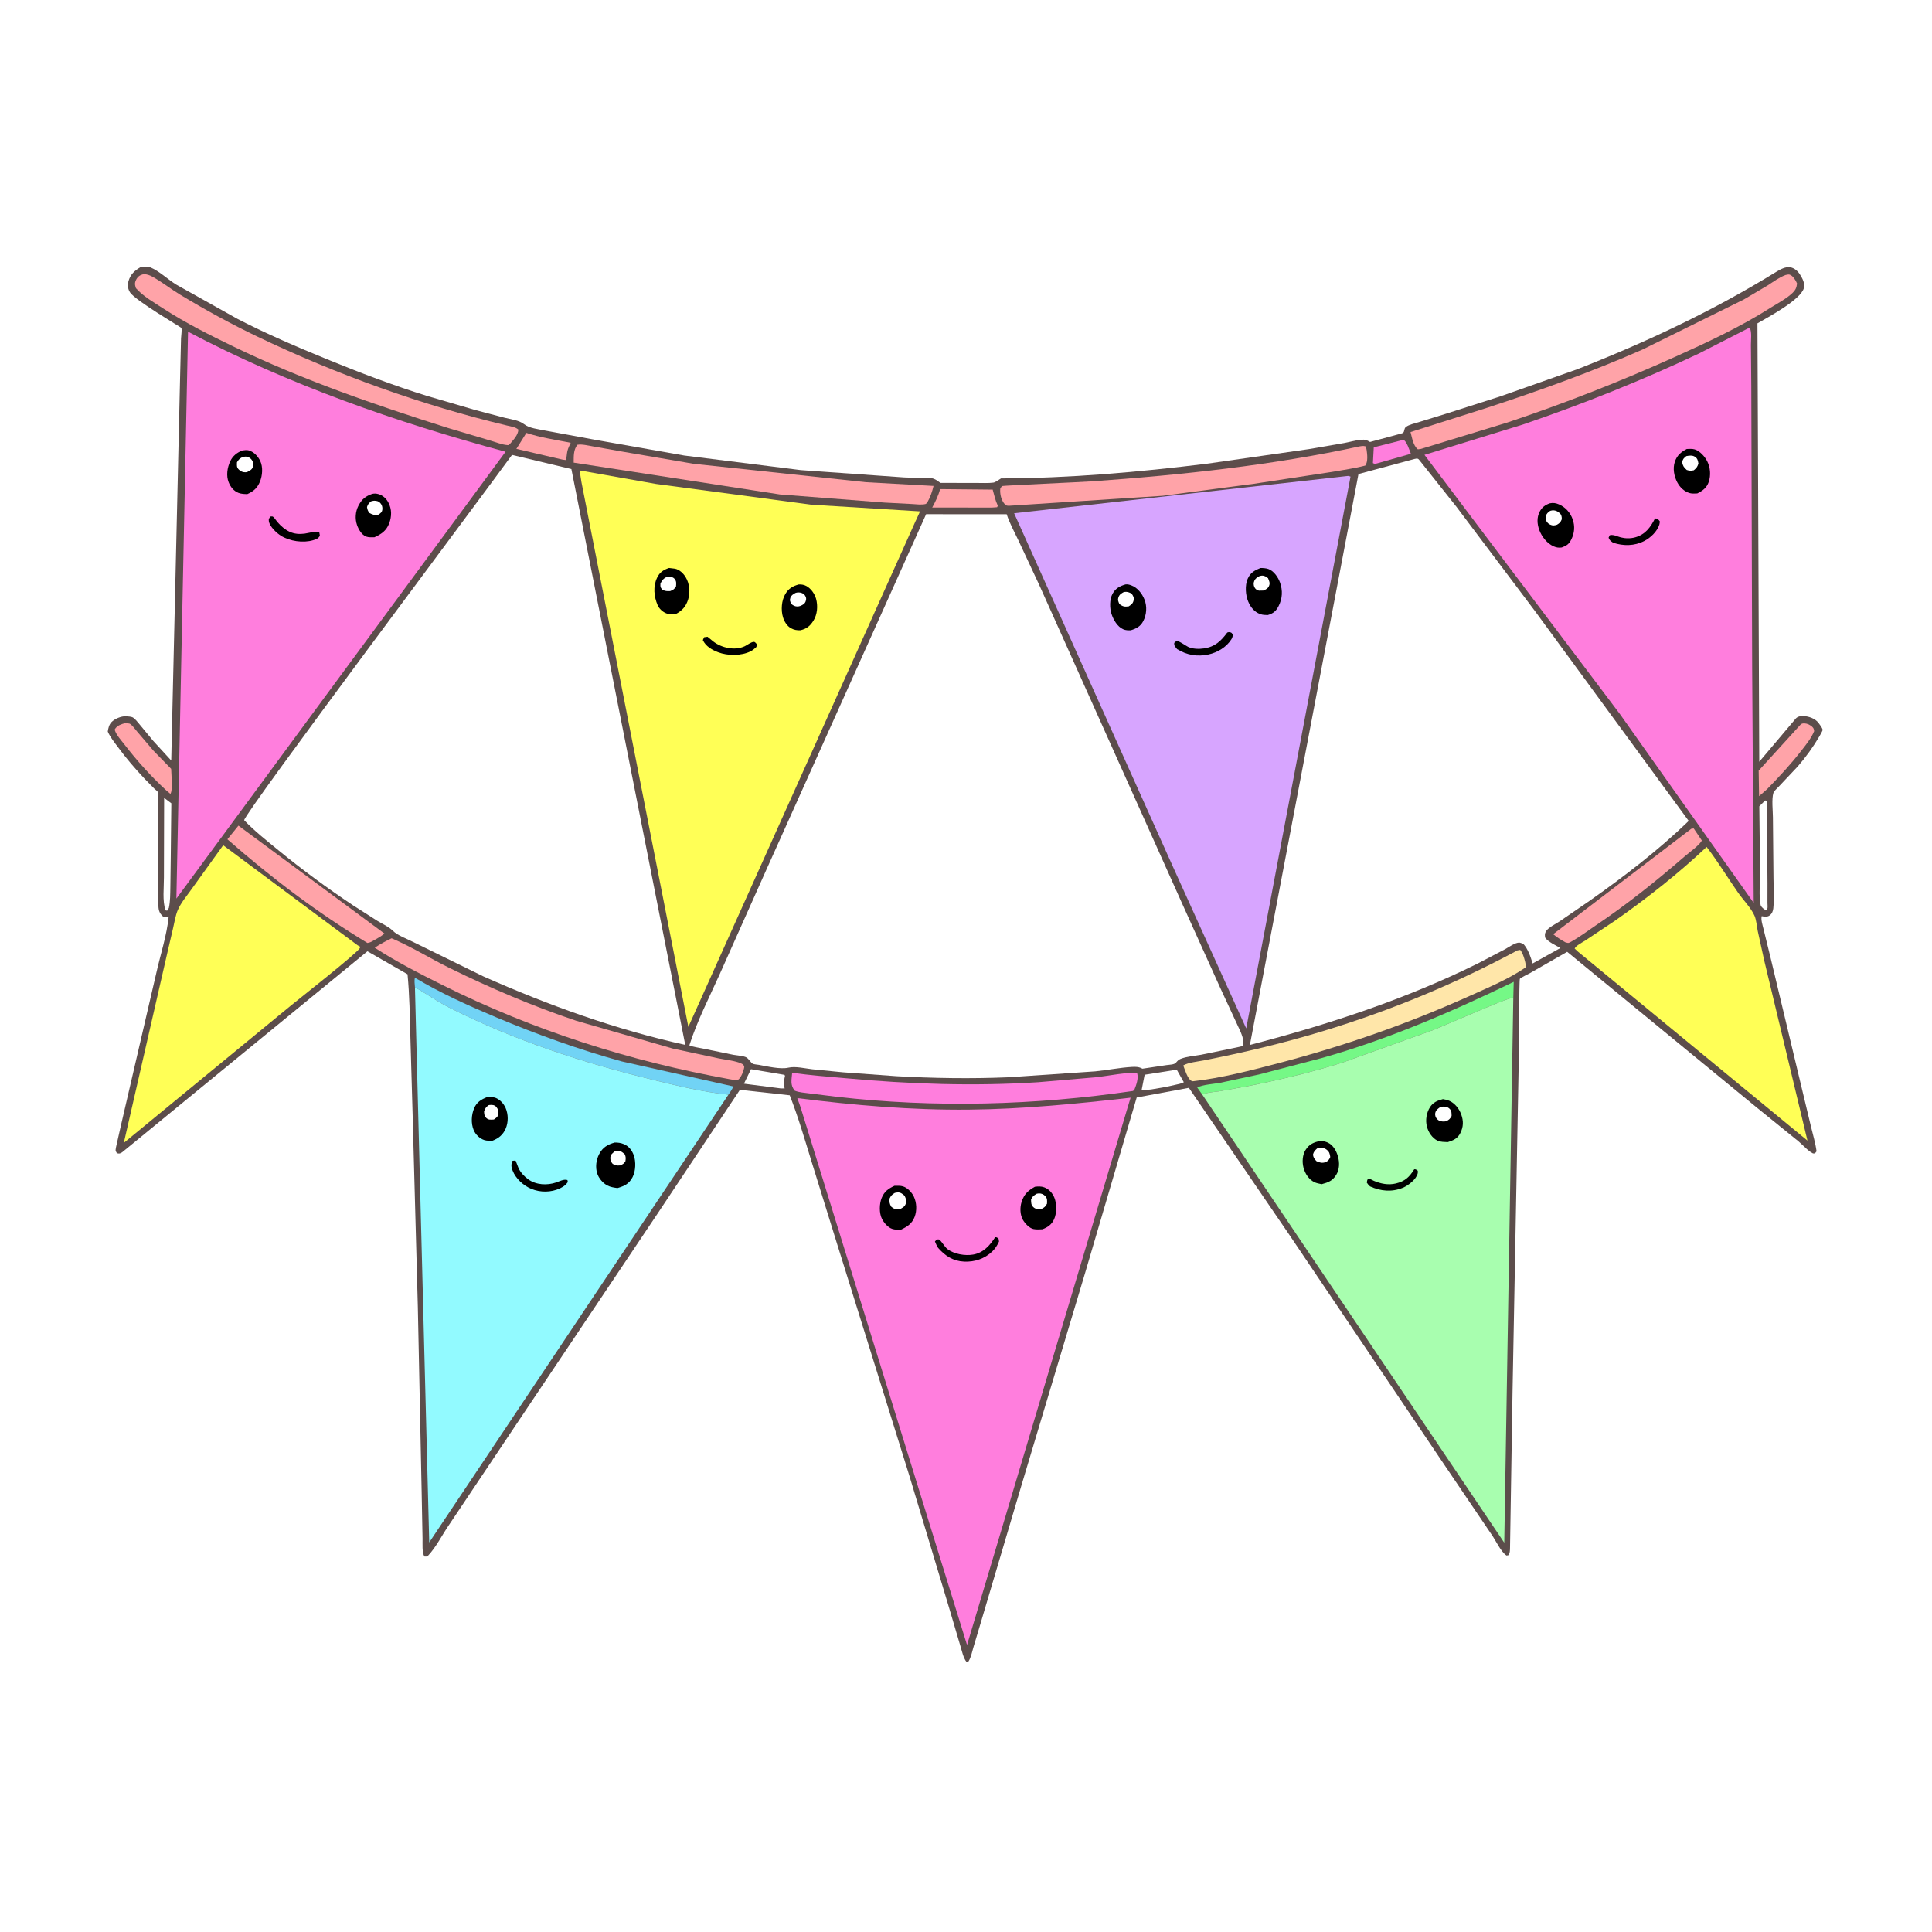
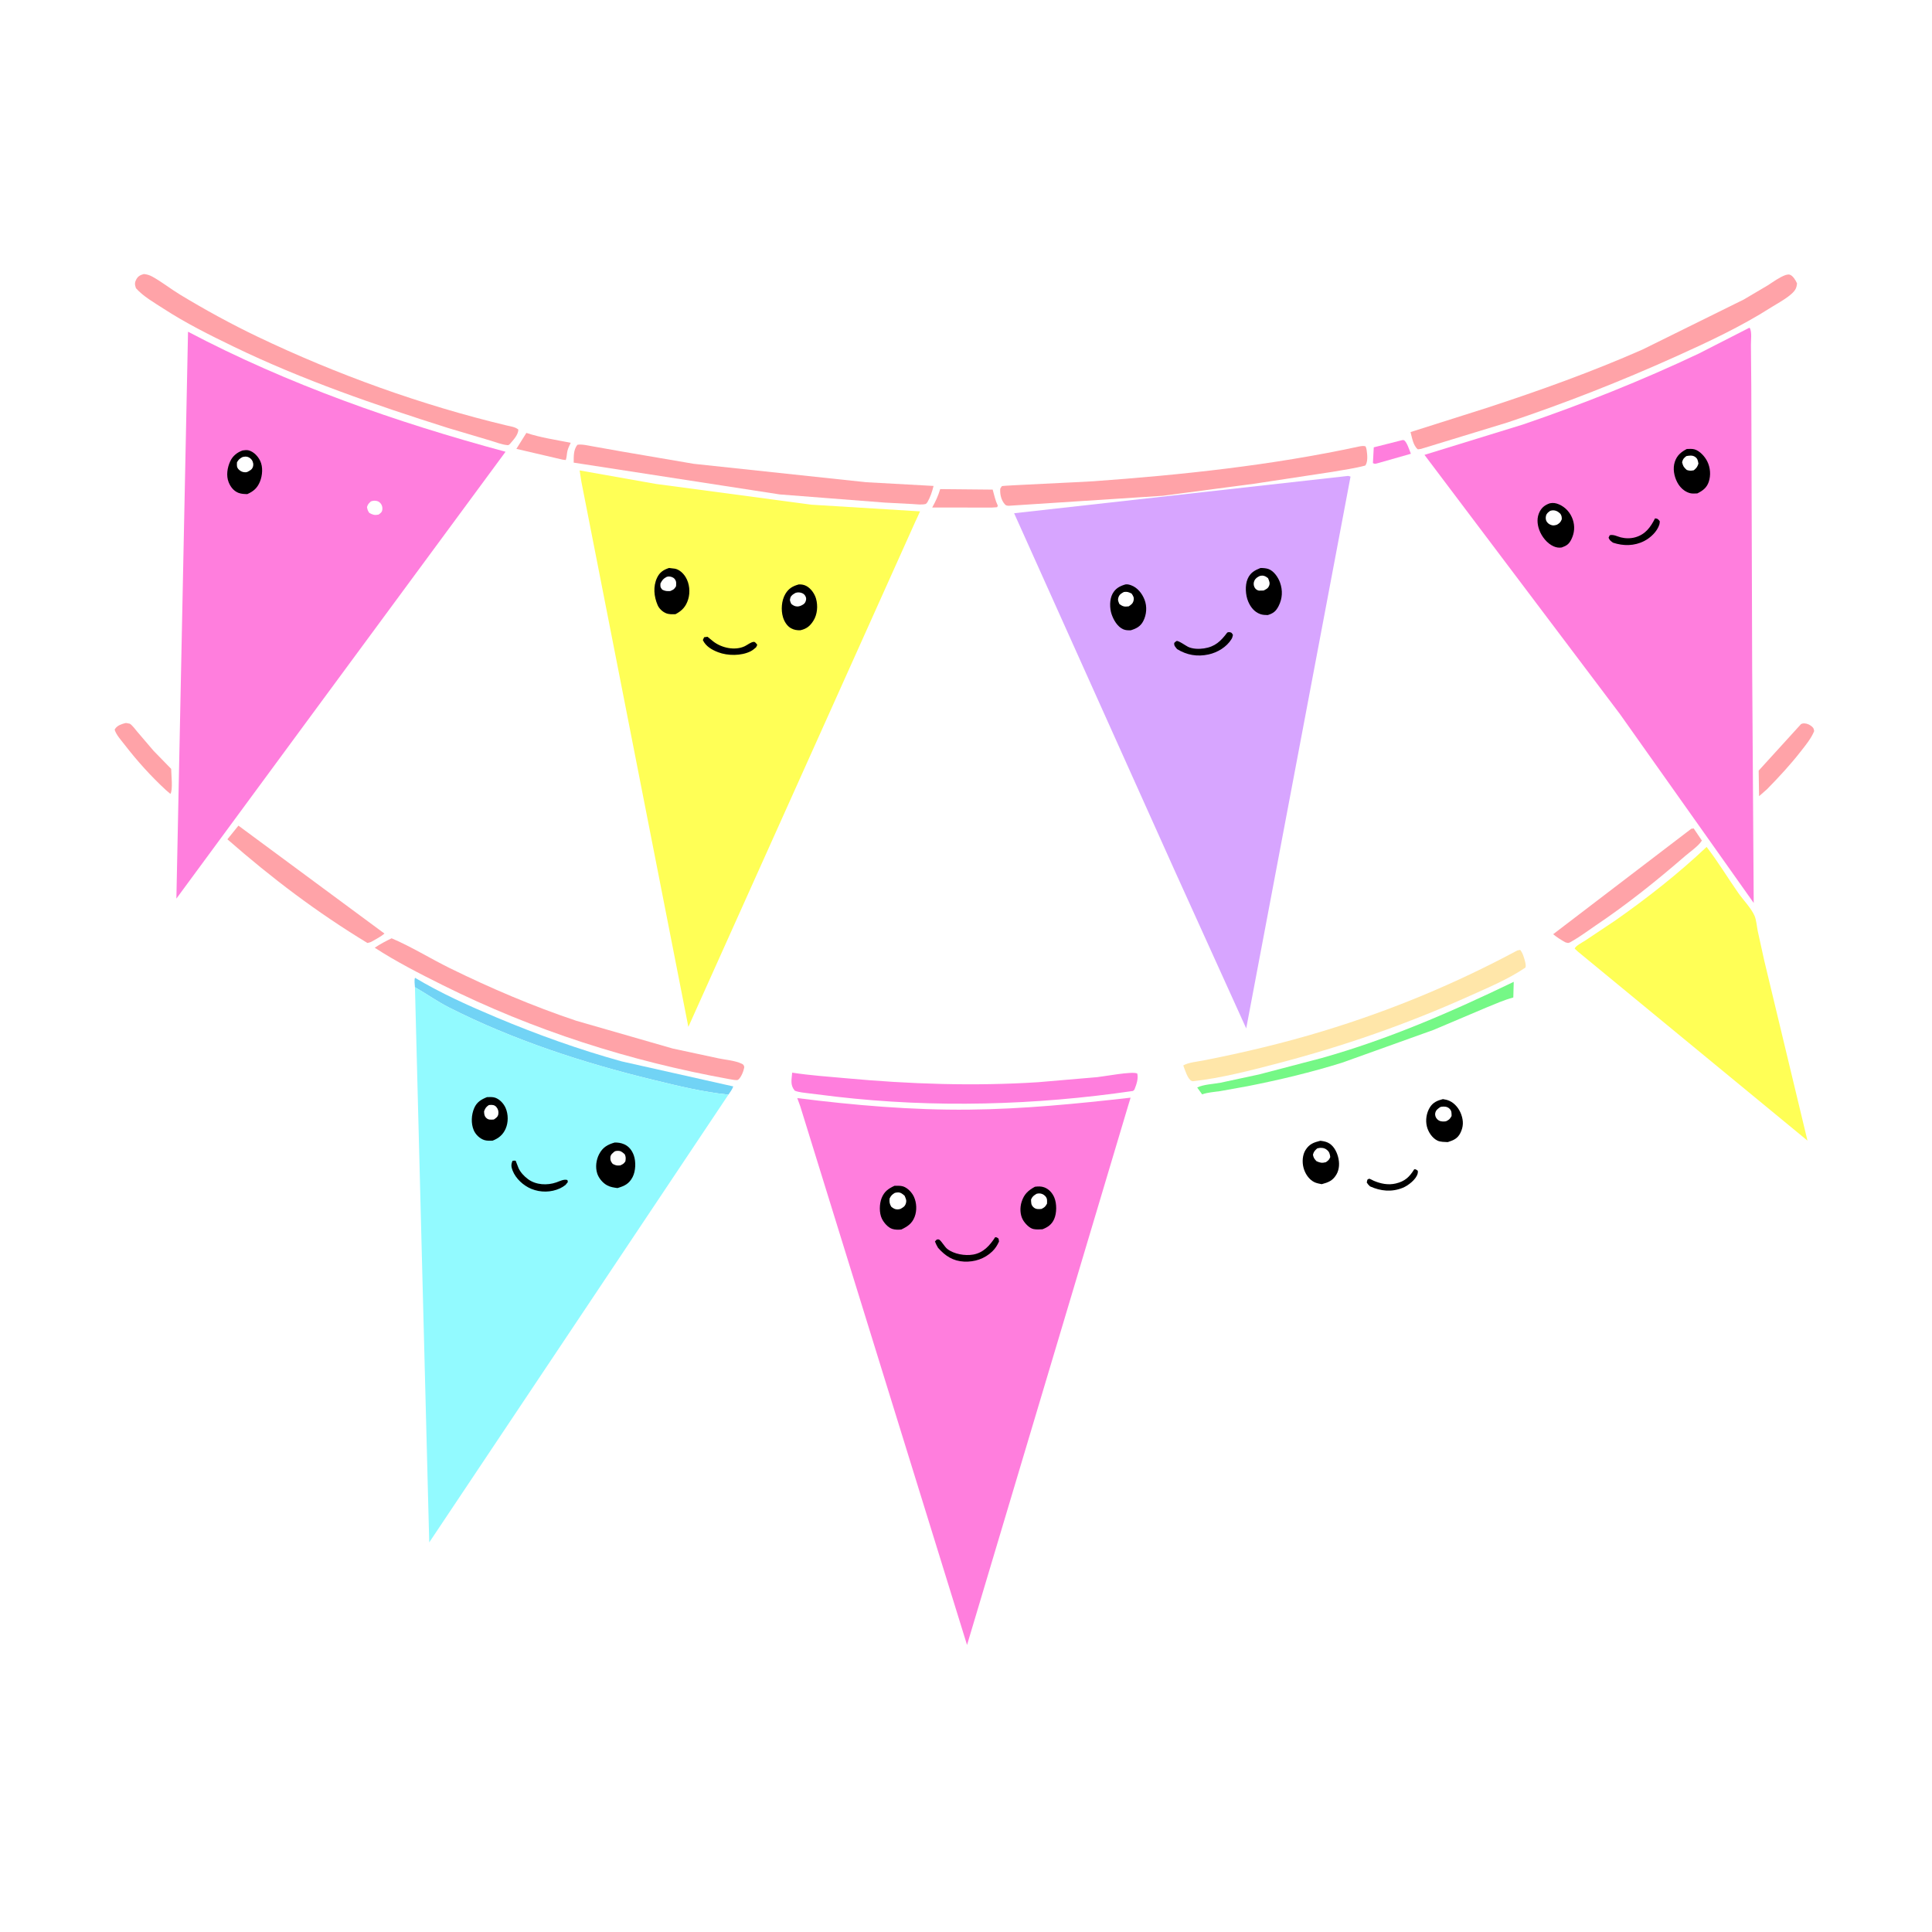
<svg xmlns="http://www.w3.org/2000/svg" version="1.1" style="display: block;" viewBox="0 0 2048 2048" width="1024" height="1024">
  <path transform="translate(0,0)" fill="rgb(255,255,255)" d="M -0 -0 L 2048 0 L 2048 2048 L -0 2048 L -0 -0 z" />
-   <path transform="translate(0,0)" fill="rgb(92,77,75)" d="M 149.137 283.103 L 150.249 283.096 C 153.387 282.974 156.924 282.387 159.9 283.648 C 168.863 287.446 178.228 296.394 186.714 301.641 L 252.144 338.255 C 282.681 354.01 314.441 367.637 346.223 380.641 C 381.257 394.975 416.858 408.609 453.04 419.802 L 503.394 434.538 L 534.921 442.849 C 541.487 444.511 550.19 445.425 555.563 449.658 C 561.196 454.096 570.691 454.887 577.626 456.391 L 630.902 466.216 L 725.299 482.865 L 848.794 498.327 L 958.326 506.098 C 967.994 506.651 977.898 506.18 987.5 506.983 C 990.637 507.246 993.374 509.416 995.881 511.155 L 996.928 511.892 L 1035.54 511.953 C 1041.12 511.906 1047.39 512.336 1052.9 511.611 C 1055.32 511.294 1058.96 508.414 1061.1 507.152 C 1133.64 506.973 1207.61 500.428 1279.6 491.524 L 1387.51 476.077 L 1424.94 469.626 C 1430.79 468.545 1436.78 466.735 1442.69 466.19 C 1447.26 465.768 1448.46 466.377 1452.33 468.5 L 1480.5 460.905 C 1481.96 460.479 1486.67 459.501 1487.5 458.641 C 1489 457.089 1488.14 454.302 1490.36 452.598 C 1493.72 450.022 1499.66 448.891 1503.67 447.598 L 1532.72 438.611 L 1590.91 420.015 L 1671.97 391.411 C 1745.28 362.617 1815.83 329.594 1882.86 288.187 C 1887.03 285.609 1892.97 282.356 1897.97 283.371 C 1902.22 284.233 1905.75 287.336 1908.02 290.93 C 1910.72 295.203 1913.58 300.435 1912.15 305.5 C 1908.63 317.958 1874.06 336.338 1862.97 342.766 L 1864.9 807.464 L 1903.77 761.5 C 1905.89 759.343 1909.1 758.871 1912 759.051 C 1917.52 759.392 1923.93 761.623 1927.5 766.043 C 1928.73 767.561 1931.64 771.64 1932.09 773.44 C 1932.32 774.387 1929.23 779.552 1928.58 780.649 C 1922.11 791.723 1914.08 802.834 1905.66 812.5 L 1885.38 834.005 C 1883.91 835.595 1880.49 838.55 1879.89 840.528 C 1877.88 847.062 1879.31 859.48 1879.37 866.412 L 1879.97 931.249 C 1880.01 941.485 1880.81 952.545 1879.8 962.705 C 1879.5 965.773 1878.41 968.626 1875.78 970.457 C 1873.6 971.979 1871.56 971.831 1869.05 971.46 L 1867.5 971.179 C 1866.45 974.977 1868.47 980.796 1869.37 984.665 L 1876.94 1015.53 L 1908.83 1148.82 L 1919.72 1194.25 C 1921.79 1202.98 1924.48 1211.59 1925.63 1220.5 L 1923.81 1222.7 C 1923.05 1222.63 1922.2 1222.84 1921.51 1222.5 C 1916.55 1220.08 1910.73 1213.35 1906.29 1209.7 L 1862.81 1174.5 L 1661.26 1008.97 L 1621.99 1031.47 C 1620.58 1032.25 1611.67 1036.54 1611.11 1037.59 C 1610.3 1039.11 1610.18 1111.04 1610.05 1118.13 L 1603.34 1476.02 L 1600.68 1641.15 C 1600.56 1643.9 1600.63 1646.08 1599.15 1648.5 L 1597 1648.93 C 1590.97 1644.95 1585.76 1633.39 1581.54 1627.26 L 1528.24 1548.56 L 1365.77 1307.5 L 1260.24 1153.13 L 1204.96 1163.38 L 1150.2 1349.56 L 1082.67 1574.9 L 1039.33 1721.17 L 1031.85 1746.23 C 1030.38 1751.23 1029.36 1756.97 1026.5 1761.35 L 1024.5 1761.69 C 1021.06 1757.18 1019.77 1750.35 1018.09 1744.96 L 1005.09 1701 L 964.161 1565 L 887.017 1317.5 L 860.029 1230.49 C 852.897 1207.25 846.038 1183.69 837.158 1161.04 L 784.338 1155.25 L 696.845 1286.76 L 539.677 1521.24 L 475.435 1617.27 C 468.439 1627.54 462.081 1640.33 453.606 1649.25 C 452.595 1650.31 451.409 1649.92 450 1649.96 C 447.146 1646.02 448.046 1636.19 447.912 1631.18 L 446.938 1580 L 442.925 1385.34 L 437.426 1182.5 L 435.057 1100.06 C 434.432 1077.69 434.145 1055.06 432.017 1032.78 L 389.512 1008.39 L 129.617 1221.34 C 127.155 1222.89 126.797 1223.05 123.996 1222.5 C 123.545 1221.67 122.91 1220.91 122.644 1220 C 122.253 1218.67 123.297 1214.72 123.593 1213.33 L 128.142 1193.2 L 165.671 1031.49 C 170.006 1012.07 176.932 991.178 178.825 971.5 C 176.732 972.086 175.155 971.959 173.005 971.754 C 168.19 967.422 167.898 963.835 167.852 957.661 L 167.809 867.437 L 167.617 847.322 C 167.578 845.526 167.994 841.177 167.434 839.716 C 167.125 838.91 164.104 836.512 163.403 835.827 L 153.134 825.358 C 143.188 814.76 133.745 803.833 125.138 792.114 C 121.259 786.832 116.845 781.55 114.238 775.5 C 114.707 772.03 115.628 768.195 118.119 765.57 C 121.571 761.931 128.493 759.035 133.5 759.292 C 135.165 759.378 139.044 759.618 140.5 760.372 C 143.196 761.77 145.923 765.505 147.893 767.822 L 162.562 785.523 L 181.511 806.175 L 185.301 642.77 L 190.956 397.835 L 191.902 358.692 C 191.984 356.199 192.977 349.784 192.274 347.634 C 192.067 347.001 143.626 318.693 137.853 309.98 C 135.496 306.422 135.026 302.064 136.195 298 C 138.289 290.72 142.803 286.76 149.137 283.103 z" />
  <path transform="translate(0,0)" fill="rgb(255,255,255)" d="M 796.089 1133.4 L 831.57 1139.37 L 832.148 1140.4 C 831.12 1144.72 830.712 1148.51 831.559 1152.9 L 831.761 1153.74 L 827.757 1153.76 L 788.618 1148.74 L 796.089 1133.4 z" />
  <path transform="translate(0,0)" fill="rgb(255,126,221)" d="M 1486.63 466.5 L 1487.82 466.499 C 1490.99 467.182 1494.26 477.835 1495.59 481.01 L 1461.24 490.789 C 1458.7 491.392 1457.74 492.208 1455.35 490.884 L 1456.25 474.195 L 1486.63 466.5 z" />
  <path transform="translate(0,0)" fill="rgb(255,255,255)" d="M 1244.32 1134.38 C 1244.51 1134.27 1247.22 1134.11 1247.5 1134.09 L 1254.88 1147.17 C 1252.37 1148.79 1248.37 1149.32 1245.43 1150.03 C 1237.08 1152.08 1228.73 1153.51 1220.23 1154.85 L 1210.1 1155.83 L 1213.36 1139.27 L 1244.32 1134.38 z" />
  <path transform="translate(0,0)" fill="rgb(255,255,255)" d="M 173.996 845.815 L 181.606 851.528 L 181.014 907.219 L 180.576 940.258 C 180.408 947.629 180.586 955.277 178.984 962.5 L 177.165 965.354 L 175.5 965.028 C 171.948 955.281 173.843 940.432 173.765 930.024 L 173.996 845.815 z" />
  <path transform="translate(0,0)" fill="rgb(255,255,255)" d="M 1871.14 848.5 L 1872.99 849.047 L 1873.6 936.856 L 1873.57 957.179 C 1873.56 958.655 1873.96 961.938 1873.48 963.214 C 1873.22 963.908 1872.5 964.333 1872.02 964.892 L 1869.59 963.5 C 1868.38 962.274 1866.69 961.1 1866.33 959.383 C 1864.3 949.538 1865.82 936.392 1865.74 926.232 L 1864.95 854.715 L 1871.14 848.5 z" />
  <path transform="translate(0,0)" fill="rgb(255,163,168)" d="M 557.98 458.894 C 572.671 463.858 589.733 466.321 604.987 469.386 C 603.73 472.072 602.192 475.083 601.5 477.969 C 600.715 481.243 600.918 484.446 599.752 487.669 L 596.5 487.264 L 547.378 475.818 L 557.98 458.894 z" />
  <path transform="translate(0,0)" fill="rgb(255,163,168)" d="M 996.635 518.471 L 1052.28 519.008 C 1054.06 525.167 1054.92 530.164 1057.72 536.081 L 1056.98 537.678 L 1051.25 538.054 L 988.177 537.978 C 991.77 531.575 994.552 525.509 996.635 518.471 z" />
  <path transform="translate(0,0)" fill="rgb(255,163,168)" d="M 1909.23 767.5 L 1910.68 766.995 C 1913.49 766.422 1916.67 767.33 1919 768.909 C 1921.8 770.802 1922.65 771.741 1923.1 775 C 1919.92 782.842 1914.14 789.804 1908.96 796.431 C 1897.86 810.64 1885.65 823.847 1873.02 836.695 L 1864.69 843.975 L 1864.27 816.888 L 1909.23 767.5 z" />
  <path transform="translate(0,0)" fill="rgb(255,163,168)" d="M 132.823 766.5 L 133.955 766.444 C 134.028 766.451 137.354 767.073 137.5 767.14 C 139.775 768.178 143.83 773.645 145.514 775.658 L 162.849 795.953 L 181.44 815.019 C 181.513 820.618 183.477 837.7 180.612 841.546 L 175.971 837.596 C 159.937 822.806 145.179 806.424 131.881 789.149 C 128.238 784.418 123.323 779.215 121.527 773.5 L 122.076 772.512 C 124.605 768.85 128.747 767.62 132.823 766.5 z" />
  <path transform="translate(0,0)" fill="rgb(255,163,168)" d="M 1792.87 878.5 L 1795.4 878.18 L 1804.05 891.02 C 1800.79 896.615 1791.21 903.169 1786.17 907.538 C 1755.83 933.845 1724.48 958.898 1691.11 981.295 C 1682.88 986.818 1674.79 993.034 1666.15 997.873 C 1662.94 999.672 1663.04 999.993 1659.5 998.963 C 1654.74 996.383 1650.62 993.707 1646.4 990.316 L 1792.87 878.5 z" />
  <path transform="translate(0,0)" fill="rgb(255,163,168)" d="M 252.764 875.214 L 407.573 989.633 C 403.699 992.869 399.103 995.207 394.741 997.723 C 392.946 998.797 391.548 999.206 389.5 999.605 C 336.009 967.185 288.049 930.853 241.058 889.688 L 252.764 875.214 z" />
  <path transform="translate(0,0)" fill="rgb(117,248,134)" d="M 1274.32 1160.08 L 1269.09 1152.8 C 1275.6 1149.52 1286.69 1149.09 1294 1147.68 L 1334.59 1138.97 L 1400.97 1121.59 C 1471.7 1101.7 1538.63 1072.61 1604.62 1040.78 L 1604.17 1057.37 C 1594.49 1059.95 1585.45 1064.03 1576.19 1067.78 L 1519.77 1091.68 L 1422.63 1126.51 C 1389.94 1136.7 1356.32 1144.74 1322.72 1151.36 L 1293.71 1156.58 C 1287.47 1157.56 1280.22 1157.9 1274.32 1160.08 z" />
  <path transform="translate(0,0)" fill="rgb(113,211,245)" d="M 439.869 1046.54 C 439.755 1044.08 438.875 1038.5 439.972 1036.52 C 467.534 1052.99 496.891 1066.18 526.449 1078.6 C 569.518 1096.7 613.957 1112.64 659 1125.11 L 777.278 1151.64 C 776.275 1154.76 773.984 1157.62 772.173 1160.36 C 744.636 1157.52 718.866 1151.13 692.066 1144.61 C 617.982 1126.59 544.159 1102.49 476 1067.96 C 463.996 1061.88 453.168 1054.14 441.559 1047.49 L 439.869 1046.54 z" />
  <path transform="translate(0,0)" fill="rgb(255,126,221)" d="M 839.743 1137.04 C 858.5 1139.97 877.623 1141.22 896.524 1142.96 C 964.353 1149.22 1032.38 1151.53 1100.43 1147.18 L 1163.16 1141.81 C 1170.84 1141.03 1199.97 1135.4 1205.5 1137.93 C 1207 1143.38 1204.5 1150.03 1202.5 1155.11 L 1201.03 1156.46 C 1097.22 1171.65 990.547 1174.59 886.248 1162.52 L 858 1159.05 C 852.868 1158.33 847.346 1158.09 842.5 1156.18 C 837.421 1150.17 839.171 1144.49 839.743 1137.04 z" />
  <path transform="translate(0,0)" fill="rgb(255,230,169)" d="M 1608.46 1007.5 L 1611.5 1006.93 C 1613.08 1009.01 1614.1 1011.09 1614.94 1013.54 C 1615.87 1016.25 1618.18 1023.33 1616.99 1025.69 C 1599.08 1037.9 1577.45 1046.93 1557.71 1055.8 C 1491.35 1085.63 1424.44 1108.94 1354.06 1127.32 C 1325.07 1134.89 1294.27 1142.86 1264.5 1146.17 L 1263.23 1145.86 C 1259.01 1144.11 1255.94 1133.7 1254.31 1129.42 C 1259.52 1126.23 1269.91 1125.27 1276 1124.07 C 1318.81 1115.64 1360.71 1105.7 1402.5 1093 C 1474.34 1071.16 1542.32 1042.98 1608.46 1007.5 z" />
  <path transform="translate(0,0)" fill="rgb(255,163,168)" d="M 612.054 471.5 C 616.85 470.634 623.274 472.301 628.119 473.112 L 659.19 478.638 L 735.401 491.66 L 918.003 511.157 L 989.597 515.106 C 988.1 521.31 986.209 526.947 983.015 532.5 L 981.48 534.165 C 977.025 535.407 971.444 534.495 966.845 534.279 L 938.007 532.774 L 826.583 524.114 L 608.136 490.413 C 608.214 483.75 607.751 476.955 612.054 471.5 z" />
  <path transform="translate(0,0)" fill="rgb(255,163,168)" d="M 415.137 994.634 C 436.135 1003.54 456.306 1016.17 476.881 1026.29 C 520.013 1047.51 565.176 1066.76 610.783 1082.03 L 713.181 1111.5 L 762.071 1121.98 C 769.411 1123.49 779.434 1124.29 786.171 1127.54 C 788.26 1128.55 788.279 1128.93 788.972 1131 C 788.438 1135 785.723 1142.13 782.42 1144.61 C 781.089 1145.61 775.092 1144.21 773.209 1143.94 C 667.267 1124.76 565.915 1092.42 469.451 1044.37 C 445.094 1032.24 420.036 1019.45 397.224 1004.62 C 403.007 1000.76 408.876 997.65 415.137 994.634 z" />
  <path transform="translate(0,0)" fill="rgb(255,163,168)" d="M 1440.86 473.268 C 1443.34 472.847 1445.02 472.467 1447.5 473.135 C 1448.14 474.441 1448.49 475.583 1448.69 477.026 C 1449.38 481.824 1450.26 489.449 1447.27 493.5 C 1435.72 496.602 1423.86 498.121 1412.09 500.229 L 1329.4 512.795 L 1232.67 525.536 L 1069.5 536.131 C 1067.78 536.062 1066.54 536.059 1065.3 534.715 C 1061.29 530.363 1059.84 523.753 1060.31 518.026 C 1060.94 517.099 1061.36 515.984 1062.21 515.243 C 1062.8 514.718 1147.94 510.946 1158.79 510.167 C 1252.98 503.401 1348.52 493.224 1440.86 473.268 z" />
  <path transform="translate(0,0)" fill="rgb(255,163,168)" d="M 152.459 290.5 C 155.788 290.786 158.554 291.636 161.5 293.26 C 171.637 298.846 181.152 306.445 191.14 312.485 C 217.657 328.52 245.196 343.599 273.147 356.966 C 356.734 396.941 447.269 429.573 537.408 451.084 C 541.574 452.079 546.177 452.529 549.5 455.384 C 549.243 461.314 544.076 466.327 540.5 470.688 C 538.864 471.836 539.381 471.945 537.832 471.833 C 531.976 471.409 525.151 468.544 519.459 466.923 L 475.003 453.704 C 397.539 429.192 320.919 402.872 247.654 367.443 C 221.994 355.035 196.942 342.539 173 326.982 C 163.237 320.638 151.876 314.26 144.111 305.5 C 142.894 301.912 142.548 299.789 144.451 296.217 C 146.361 292.633 148.812 291.528 152.459 290.5 z" />
  <path transform="translate(0,0)" fill="rgb(255,163,168)" d="M 1892.85 291.5 C 1894.17 291.223 1895.89 290.712 1897.22 291.162 C 1900.7 292.334 1903.63 297.306 1904.95 300.5 C 1904.66 302.607 1904.41 304.325 1903.45 306.259 C 1899.85 313.482 1884.27 321.501 1877.28 325.967 C 1845.48 346.266 1810.63 362.519 1776.27 378.004 C 1718.24 404.158 1658.36 427.683 1598 447.841 L 1506.29 475.867 L 1503 476.327 C 1498.03 472.464 1496.79 463.844 1495.23 458.013 L 1576.88 432.102 C 1632.31 413.938 1687.65 394.089 1741.06 370.56 L 1848.44 317.513 L 1873.82 302.538 C 1879.94 298.619 1885.99 294.008 1892.85 291.5 z" />
  <path transform="translate(0,0)" fill="rgb(255,255,86)" d="M 1672.76 1008.85 L 1669.19 1005.5 C 1670.62 1002.3 1677.48 998.943 1680.63 996.886 L 1712.66 975.484 C 1746.19 951.952 1779.31 925.922 1809.09 897.778 C 1821.1 913.352 1831.26 930.251 1842.51 946.365 C 1847.78 953.919 1856.37 962.635 1859.89 970.813 C 1861.83 975.308 1862.27 981.98 1863.28 986.938 L 1870.14 1018.12 L 1915.99 1209.09 L 1672.76 1008.85 z" />
-   <path transform="translate(0,0)" fill="rgb(255,255,86)" d="M 177.143 1011.09 L 183.503 983.73 C 184.938 977.579 185.979 970.578 188.442 964.759 C 191.746 956.954 198.423 949.18 203.297 942.245 L 236.584 895.984 L 378.921 1001.93 L 381.654 1003.5 C 381.602 1003.98 381.717 1004.5 381.5 1004.93 C 378.754 1010.35 318.151 1057.91 308.725 1065.62 L 131.25 1211.5 L 177.143 1011.09 z" />
-   <path transform="translate(0,0)" fill="rgb(168,254,175)" d="M 1274.32 1160.08 C 1280.22 1157.9 1287.47 1157.56 1293.71 1156.58 L 1322.72 1151.36 C 1356.32 1144.74 1389.94 1136.7 1422.63 1126.51 L 1519.77 1091.68 L 1576.19 1067.78 C 1585.45 1064.03 1594.49 1059.95 1604.17 1057.37 L 1594.58 1635.34 L 1274.32 1160.08 z" />
  <path transform="translate(0,0)" fill="rgb(0,0,0)" d="M 1499.14 1239.5 C 1501.03 1239.31 1501.34 1239.99 1502.88 1241 C 1503.02 1242.3 1503.14 1242.54 1502.77 1244 C 1501.21 1250.29 1492.62 1256.82 1487 1259.11 C 1475.26 1263.87 1463.62 1262.7 1452.3 1257.63 C 1450.81 1256.35 1449.88 1255.15 1448.81 1253.5 L 1449.49 1250.5 C 1450.16 1250.17 1450.76 1249.57 1451.5 1249.52 C 1452.11 1249.49 1455.53 1251.37 1456.24 1251.67 C 1463.62 1254.82 1471.61 1256.45 1479.6 1254.54 C 1489.27 1252.24 1494.05 1247.68 1499.14 1239.5 z" />
  <path transform="translate(0,0)" fill="rgb(0,0,0)" d="M 1399.6 1209.27 C 1402.16 1209.54 1405.16 1210.08 1407.5 1211.18 C 1413.34 1213.94 1416.66 1220.07 1418.32 1226 C 1420.1 1232.35 1419.99 1239.56 1416.5 1245.3 C 1412.59 1251.74 1407.92 1253.44 1401.05 1255.28 C 1398.44 1254.75 1395.59 1254.29 1393.19 1253.09 C 1387.27 1250.14 1383.3 1243.83 1381.71 1237.57 C 1380.22 1231.68 1380.63 1224.25 1383.95 1219 C 1387.99 1212.62 1392.65 1211.01 1399.6 1209.27 z" />
  <path transform="translate(0,0)" fill="rgb(255,255,255)" d="M 1396.09 1217.5 L 1396.83 1217.21 C 1399.82 1216.36 1403.49 1216.62 1406.02 1218.5 C 1409.2 1220.86 1409.62 1222.91 1410.14 1226.5 C 1408.8 1229.69 1408.19 1230.01 1405.5 1231.98 C 1401.35 1233.07 1399.28 1232.61 1395.5 1230.88 C 1393.22 1228.39 1392.38 1227.32 1391.77 1224 C 1392.78 1220.53 1393.57 1219.95 1396.09 1217.5 z" />
  <path transform="translate(0,0)" fill="rgb(0,0,0)" d="M 1529.54 1165.1 C 1531.98 1165.5 1534.2 1165.92 1536.47 1166.95 C 1542.34 1169.61 1546.84 1175.38 1548.98 1181.39 C 1551.45 1188.3 1551.35 1194.39 1548.06 1201 C 1545.1 1206.94 1540.82 1208.72 1534.76 1210.67 C 1531.29 1210.48 1526.81 1210.62 1523.69 1209.06 C 1518.12 1206.29 1514.07 1200.06 1512.57 1194.16 C 1510.87 1187.45 1512.09 1179.63 1515.78 1173.77 C 1519.12 1168.47 1523.7 1166.62 1529.54 1165.1 z" />
  <path transform="translate(0,0)" fill="rgb(255,255,255)" d="M 1526.8 1173.5 L 1528.12 1173.19 C 1531.18 1172.76 1534.16 1173 1536.5 1175.22 C 1538.98 1177.58 1538.68 1179.9 1538.75 1183 C 1537.04 1186.08 1536.24 1186.94 1533.08 1188.5 L 1531.84 1188.75 C 1528.73 1189.08 1525.78 1188.74 1523.5 1186.39 C 1521.7 1184.54 1520.89 1182.1 1521.5 1179.56 C 1522.22 1176.57 1524.47 1175.14 1526.8 1173.5 z" />
  <path transform="translate(0,0)" fill="rgb(146,250,255)" d="M 439.869 1046.54 L 441.559 1047.49 C 453.168 1054.14 463.996 1061.88 476 1067.96 C 544.159 1102.49 617.982 1126.59 692.066 1144.61 C 718.866 1151.13 744.636 1157.52 772.173 1160.36 L 454.999 1635.03 L 439.869 1046.54 z" />
  <path transform="translate(0,0)" fill="rgb(0,0,0)" d="M 543.337 1230.5 C 544.507 1230.26 545.423 1230.32 546.607 1230.38 L 549.705 1238.35 C 551.773 1242.85 555.773 1247.04 559.726 1249.96 C 568.146 1256.18 580.039 1256.75 589.719 1253.39 C 593.221 1252.18 597.821 1249.63 601.5 1250.9 L 601.946 1253 L 599.5 1256.05 C 597.632 1257.5 595.811 1258.69 593.655 1259.69 C 584.105 1264.12 572.962 1264.23 563.253 1260.26 C 554.894 1256.84 546.69 1249.39 543.394 1240.86 C 541.849 1236.87 541.585 1234.34 543.337 1230.5 z" />
  <path transform="translate(0,0)" fill="rgb(0,0,0)" d="M 516.289 1162.99 C 519.055 1162.93 522.277 1162.69 524.917 1163.61 C 529.789 1165.32 533.954 1169.87 535.968 1174.5 C 538.897 1181.24 538.946 1189.76 535.989 1196.5 C 533.153 1202.96 528.62 1206.63 522.165 1209.16 C 519.379 1209.2 516.243 1209.4 513.561 1208.57 C 508.577 1207.02 504.132 1202.73 502.139 1197.96 C 499.15 1190.82 499.63 1181.74 502.663 1174.66 C 505.425 1168.22 510.129 1165.46 516.289 1162.99 z" />
  <path transform="translate(0,0)" fill="rgb(255,255,255)" d="M 518.056 1171.5 L 518.813 1171.34 C 521.628 1171.03 524.233 1171.17 526.193 1173.5 C 528.031 1175.69 528.685 1178.18 528.244 1181 C 527.771 1184.01 525.796 1185.14 523.5 1186.73 C 520.249 1186.86 517.714 1187.45 515.206 1184.8 C 513.24 1182.72 513.253 1180.65 513.153 1178 C 514.465 1174.67 515.131 1173.56 518.056 1171.5 z" />
  <path transform="translate(0,0)" fill="rgb(0,0,0)" d="M 651.594 1211.13 C 655.155 1211.1 658.189 1211.49 661.5 1212.91 C 666.683 1215.12 669.974 1219.47 671.833 1224.67 C 674.236 1231.41 673.901 1241.35 670.585 1247.75 C 666.858 1254.93 662 1257.19 654.547 1259.4 C 650.854 1258.9 647.153 1258.39 643.81 1256.64 C 639.017 1254.12 634.691 1249.01 633.053 1243.84 C 630.963 1237.25 631.941 1229.51 635.123 1223.43 C 638.883 1216.25 644.009 1213.28 651.594 1211.13 z" />
  <path transform="translate(0,0)" fill="rgb(255,255,255)" d="M 651.635 1220.5 C 652.591 1220.19 652.898 1220.04 654.019 1219.96 C 658.039 1219.67 659.322 1221.08 662.194 1223.5 C 663.58 1226.35 663.376 1228 662.962 1231 C 661.338 1233.62 660.187 1234.13 657.5 1235.38 C 653.512 1235.72 652.933 1235.44 649.5 1233.79 C 647.66 1231.54 646.833 1230.01 647.001 1227 C 647.183 1223.74 649.407 1222.4 651.635 1220.5 z" />
  <path transform="translate(0,0)" fill="rgb(255,126,221)" d="M 848.314 1172.72 L 845.146 1164.02 C 905.176 1171.6 966.432 1176.87 1026.99 1176.26 C 1084.59 1175.67 1141.32 1170.06 1198.48 1163.58 L 1195.77 1172.48 L 1025.1 1743.75 L 848.314 1172.72 z" />
  <path transform="translate(0,0)" fill="rgb(0,0,0)" d="M 1054.93 1311.5 C 1056.86 1311.5 1056.97 1311.92 1058.5 1312.98 L 1059.02 1316 C 1057.19 1320.05 1055.14 1323.38 1051.92 1326.5 C 1043.85 1334.32 1033.14 1337.88 1021.99 1337.35 C 1010.2 1336.8 1001.86 1331.24 994.345 1322.69 C 992.987 1320.49 992.052 1318.38 991.075 1316 L 993 1313.97 C 993.833 1313.98 994.784 1313.58 995.5 1314.01 C 998.049 1315.53 1001.28 1321.69 1004.25 1323.99 C 1011.27 1329.44 1022.93 1331.39 1031.5 1329.91 C 1042.44 1328.03 1049.24 1320.27 1054.93 1311.5 z" />
  <path transform="translate(0,0)" fill="rgb(0,0,0)" d="M 1097.07 1258.01 C 1100.42 1257.58 1103.68 1257.44 1106.91 1258.62 C 1111.95 1260.47 1115.62 1264.64 1117.65 1269.54 C 1120.3 1275.97 1120.27 1285.92 1117.44 1292.29 C 1114.89 1298.03 1110.77 1300.87 1105.08 1303.08 C 1102.04 1303.28 1098.48 1303.46 1095.5 1302.84 C 1091.12 1301.93 1086.4 1296.77 1084.3 1293.04 C 1081.2 1287.53 1081.06 1280.02 1082.93 1274.09 C 1085.48 1266.02 1089.77 1261.97 1097.07 1258.01 z" />
  <path transform="translate(0,0)" fill="rgb(255,255,255)" d="M 1098.73 1265.5 C 1099.7 1265.29 1100.48 1265.07 1101.51 1265.07 C 1104.12 1265.06 1106.31 1266.09 1108.08 1267.99 C 1110.39 1270.49 1109.97 1272.93 1109.86 1276 C 1107.91 1279.21 1107.59 1279.67 1104.07 1281.5 C 1100.9 1281.84 1098.04 1282.05 1095.5 1279.72 C 1092.79 1277.24 1093.12 1274.85 1092.95 1271.5 C 1094.66 1267.97 1095.56 1267.6 1098.73 1265.5 z" />
  <path transform="translate(0,0)" fill="rgb(0,0,0)" d="M 948.193 1256.99 C 951.127 1256.99 954.475 1256.73 957.291 1257.63 C 962.111 1259.18 966.626 1264.02 968.732 1268.5 C 971.757 1274.94 972.106 1283.29 969.529 1289.94 C 966.778 1297.04 962.042 1300.15 955.429 1303.32 C 952.427 1303.66 948.695 1303.65 945.804 1302.69 C 941.175 1301.16 936.96 1296.13 934.853 1291.9 C 931.858 1285.88 932.094 1276.21 934.545 1270.05 C 937.326 1263.06 941.595 1260.06 948.193 1256.99 z" />
  <path transform="translate(0,0)" fill="rgb(255,255,255)" d="M 948.537 1264.5 C 949.668 1264.27 950.838 1263.99 952.001 1264 C 954.98 1264.05 956.775 1265.71 958.891 1267.5 C 960.217 1270.66 961.349 1272.49 960.14 1276 C 959.068 1279.12 957.148 1279.94 954.529 1281.5 C 953.511 1281.75 952.57 1282.03 951.5 1282.04 C 948.596 1282.07 946.924 1280.87 944.786 1279.2 C 942.876 1275.95 942.737 1274.23 942.99 1270.5 C 944.549 1267.3 945.522 1266.39 948.537 1264.5 z" />
  <path transform="translate(0,0)" fill="rgb(255,126,221)" d="M 199.316 351.638 C 305.452 407.547 420.267 447.719 535.903 478.873 L 330.207 757.969 L 186.972 952.545 L 199.316 351.638 z" />
-   <path transform="translate(0,0)" fill="rgb(0,0,0)" d="M 286.752 547.5 C 287.604 547.551 288.589 547.194 289.309 547.653 C 290.674 548.525 292.948 552.069 294.139 553.441 C 297.74 557.589 302.07 561.398 307.1 563.708 C 312.146 566.025 317.327 566.351 322.777 565.675 C 327.083 565.142 334.878 562.474 338.49 564.5 L 339.124 568 L 337.128 570.5 C 335.428 571.366 333.731 572.101 331.896 572.644 C 321.215 575.807 307.213 573.693 297.905 567.962 C 293.292 565.122 286.009 558.287 285.024 552.684 C 284.55 549.982 285.235 549.557 286.752 547.5 z" />
  <path transform="translate(0,0)" fill="rgb(0,0,0)" d="M 257.169 477.5 C 259.335 477.164 261.636 476.861 263.779 477.46 C 269.042 478.931 273.472 483.705 275.79 488.5 C 278.927 494.987 278.233 504.065 275.56 510.548 C 272.75 517.364 268.766 520.812 262.181 523.759 C 259.126 523.718 255.717 523.594 252.845 522.481 C 247.729 520.497 244.377 516.156 242.39 511.194 C 239.593 504.205 240.947 495.682 244.04 489 C 246.661 483.336 251.373 479.536 257.169 477.5 z" />
  <path transform="translate(0,0)" fill="rgb(255,255,255)" d="M 257.042 484.5 C 258.142 484.275 259.373 483.968 260.5 483.999 C 262.967 484.068 265.221 485.338 266.703 487.268 C 268.369 489.437 268.951 492.402 268.053 495 C 267.056 497.885 264.937 498.751 262.5 500.115 C 261.725 500.408 261.351 500.606 260.438 500.637 C 257.578 500.732 255.253 499.821 253.195 497.805 C 250.662 495.322 251.099 493.184 251.213 490 C 252.995 487.07 254.033 486.146 257.042 484.5 z" />
-   <path transform="translate(0,0)" fill="rgb(0,0,0)" d="M 394.627 523.5 C 396.941 523.002 398.904 523.129 401.171 523.766 C 405.843 525.079 409.486 528.496 411.71 532.724 C 415.422 539.78 415.326 547.427 412.535 554.786 C 409.557 562.638 404.239 566.167 396.927 569.49 C 394.262 569.577 390.708 569.725 388.196 568.798 C 383.414 567.033 380.011 561.054 378.452 556.506 C 376.167 549.842 376.732 542.405 379.932 536.122 C 383.405 529.304 387.458 525.966 394.627 523.5 z" />
  <path transform="translate(0,0)" fill="rgb(255,255,255)" d="M 393.22 531.5 L 394.68 531.043 C 397.012 530.494 400.047 530.734 401.969 532.198 C 404.474 534.106 405.589 536.89 405.304 540 C 405.034 542.949 403.484 543.919 401.262 545.5 C 396.974 546.372 395.175 545.688 391.5 543.704 C 389.915 541.525 389.458 540.152 389.023 537.5 C 390.07 534.277 390.811 533.742 393.22 531.5 z" />
  <path transform="translate(0,0)" fill="rgb(215,165,255)" d="M 1429.04 504.5 C 1429.96 504.595 1430.75 504.938 1431.62 505.24 L 1321.04 1090.17 L 1245.61 923.749 L 1075.01 544.055 L 1429.04 504.5 z" />
  <path transform="translate(0,0)" fill="rgb(0,0,0)" d="M 1300.97 670.5 C 1302.9 669.971 1302.2 669.931 1304.03 670.246 C 1305.88 670.566 1305.95 671.535 1306.97 673 C 1306.62 674.681 1306.3 676.071 1305.39 677.551 C 1300.25 685.916 1290.56 691.681 1281.15 693.74 C 1269.18 696.358 1258.08 694.434 1247.74 688.064 C 1245.87 685.556 1244.39 684.682 1244.75 681.5 C 1245.58 680.833 1246.28 679.941 1247.25 679.5 C 1248.92 678.742 1257.36 684.708 1259.39 685.679 C 1264.29 688.019 1271.03 688.141 1276.28 687.342 C 1288.07 685.548 1294.09 679.666 1300.97 670.5 z" />
  <path transform="translate(0,0)" fill="rgb(0,0,0)" d="M 1193.05 619.5 C 1195.23 619.2 1197.09 619.707 1199.13 620.454 C 1205.87 622.926 1210.71 629.214 1213.26 635.735 C 1216.09 642.943 1215.45 651.66 1211.84 658.5 C 1208.87 664.134 1204.54 666.297 1198.69 668.112 C 1195.9 668.21 1193.25 668.197 1190.65 667.05 C 1184.47 664.331 1180.36 657.094 1178.31 651 C 1176.2 644.765 1176.1 635.387 1179.29 629.5 C 1182.43 623.708 1186.94 621.299 1193.05 619.5 z" />
  <path transform="translate(0,0)" fill="rgb(255,255,255)" d="M 1191.41 627.5 C 1195.29 627.089 1196.05 627.599 1199.5 629.163 C 1201.21 631.696 1202.35 633.3 1201.65 636.5 C 1200.92 639.802 1199.13 640.966 1196.5 642.751 C 1191.9 643.368 1190.29 642.937 1186.64 640.357 C 1185.48 637.509 1184.56 636.164 1185.7 632.97 C 1186.74 630.027 1188.88 628.904 1191.41 627.5 z" />
  <path transform="translate(0,0)" fill="rgb(0,0,0)" d="M 1336.16 602.095 C 1338.82 602.084 1341.98 602.289 1344.5 603.15 C 1350.28 605.121 1354.92 612.01 1356.87 617.5 C 1359.86 625.945 1359.46 634.422 1355.4 642.389 C 1352.57 647.952 1349.77 650.177 1343.86 651.995 C 1341.12 651.961 1338.52 651.869 1335.92 650.946 C 1329.66 648.736 1325.69 643.604 1323.15 637.65 C 1320.29 630.913 1319.58 620.556 1322.52 613.698 C 1325.35 607.108 1329.87 604.62 1336.16 602.095 z" />
  <path transform="translate(0,0)" fill="rgb(255,255,255)" d="M 1335.54 610.5 L 1337.51 610.202 C 1340.41 610.059 1342.02 611.25 1344.17 612.877 C 1345.29 615.636 1346.56 617.954 1345.26 621 C 1343.98 623.986 1342.14 624.532 1339.5 625.978 L 1334.5 626.091 C 1332.3 625.648 1330.58 624.279 1329.67 622.226 C 1328.75 620.163 1328.69 617.785 1329.64 615.721 C 1330.98 612.829 1332.87 611.814 1335.54 610.5 z" />
  <path transform="translate(0,0)" fill="rgb(255,126,221)" d="M 1854.23 347.5 L 1854.93 347.75 C 1857.17 352.076 1856.02 360.516 1856.05 365.66 L 1856.44 409.754 L 1857.37 708.567 L 1859.01 957.157 L 1717.21 756.964 L 1509.99 482.173 L 1614.5 449.96 C 1677.72 428.372 1740.43 403.351 1800.8 374.793 L 1854.23 347.5 z" />
  <path transform="translate(0,0)" fill="rgb(0,0,0)" d="M 1754.4 549.5 C 1757.49 549.818 1757.33 550.124 1759.41 552.5 C 1759.4 553.76 1759.37 554.785 1758.99 556 C 1756.69 563.41 1749.69 570.029 1742.93 573.496 C 1732.49 578.85 1720.83 578.932 1709.86 575.262 C 1707.37 573.39 1706.36 572.941 1705.16 570 L 1706.38 567.383 C 1710.36 566.293 1714.25 568.66 1718.1 569.641 C 1723.06 570.903 1728.57 570.941 1733.5 569.543 C 1744.22 566.501 1749.64 558.851 1754.4 549.5 z" />
  <path transform="translate(0,0)" fill="rgb(0,0,0)" d="M 1642.94 533.5 C 1646.34 532.758 1649.31 533.266 1652.5 534.622 C 1659.49 537.6 1664.75 543.519 1667.19 550.722 C 1669.61 557.836 1669.03 564.96 1665.73 571.672 C 1663.21 576.793 1660.81 578.41 1655.5 580.342 C 1652.41 580.826 1649.8 580.395 1646.94 579.154 C 1639.99 576.135 1634.25 568.794 1631.7 561.792 C 1629.37 555.375 1628.94 548.526 1632.14 542.344 C 1634.52 537.736 1638.11 535.102 1642.94 533.5 z" />
  <path transform="translate(0,0)" fill="rgb(255,255,255)" d="M 1643.28 541.5 L 1645.11 541.064 C 1648.29 540.62 1651.24 541.896 1653.5 544.086 C 1655.31 545.844 1655.66 548.095 1655.53 550.5 C 1654.2 553.644 1653.41 554.413 1650.5 556.197 C 1649.37 556.526 1648.19 556.937 1647 556.957 C 1644.28 557.002 1641.6 555.634 1639.94 553.5 C 1638.53 551.671 1638.28 549.201 1638.77 547 C 1639.39 544.201 1641.13 543.075 1643.28 541.5 z" />
  <path transform="translate(0,0)" fill="rgb(0,0,0)" d="M 1788.07 475.948 C 1790.76 475.853 1793.8 475.611 1796.4 476.38 C 1801.92 478.007 1807.18 483.962 1809.69 488.928 C 1813.05 495.594 1813.72 503.761 1811.32 510.852 C 1809.22 517.061 1804.89 520.244 1799.2 523.041 C 1796.74 523.12 1793.81 523.41 1791.42 522.756 C 1785.46 521.13 1780.84 516.69 1777.98 511.296 C 1774.57 504.851 1773.03 496.535 1775.4 489.5 C 1777.68 482.7 1781.92 479.191 1788.07 475.948 z" />
  <path transform="translate(0,0)" fill="rgb(255,255,255)" d="M 1787.54 483.5 C 1790.46 482.921 1793.85 482.423 1796.5 484.068 C 1799.6 485.992 1799.83 488.263 1800.41 491.5 C 1799.08 495.247 1798.52 495.899 1795.5 498.512 C 1792.44 499.111 1791.08 499.191 1788 498.177 C 1784.68 495.035 1784.25 494.405 1783.08 490 C 1784.13 486.205 1784.68 485.964 1787.54 483.5 z" />
  <path transform="translate(0,0)" fill="rgb(255,255,86)" d="M 616.305 510.729 L 614.423 498.664 L 695.5 513.022 L 860.062 534.986 L 975.281 542.076 L 970.895 551.719 L 970.847 551.698 L 729.684 1088.54 L 616.305 510.729 z" />
  <path transform="translate(0,0)" fill="rgb(0,0,0)" d="M 746.413 675.5 L 750 674.999 L 756.195 680.05 C 765.01 686.828 779.066 689.969 789.5 685.005 C 792.286 683.68 796.045 680.528 799.039 680.401 C 800.652 680.333 801.748 682.395 802.753 683.5 L 801.5 686.155 C 799.642 687.774 797.756 689.381 795.532 690.48 C 785.667 695.353 771.394 695.288 761.223 691.384 C 754.604 688.843 748.119 685.112 745.042 678.5 L 746.413 675.5 z" />
  <path transform="translate(0,0)" fill="rgb(0,0,0)" d="M 846.819 619.5 C 849.703 619.42 852.333 619.839 854.882 621.228 C 859.683 623.845 863.556 629.427 865.028 634.605 C 867.172 642.147 866.453 651.348 862.22 658.034 C 858.626 663.71 855.021 666.55 848.5 668.093 C 844.802 668.21 841.801 667.783 838.5 665.964 C 834.266 663.631 831.366 658.812 830.01 654.306 C 827.693 646.612 828.412 636.588 832.5 629.634 C 835.93 623.8 840.456 621.191 846.819 619.5 z" />
  <path transform="translate(0,0)" fill="rgb(255,255,255)" d="M 843.275 628.5 C 844.326 628.216 844.851 628.026 846.012 627.96 C 848.443 627.822 851.657 628.863 853.129 630.909 C 854.707 633.101 854.969 634.954 854.01 637.5 C 852.975 640.246 850.948 641.167 848.5 642.254 C 847.5 642.551 846.571 642.887 845.5 642.894 C 842.731 642.914 840.876 641.888 838.797 640.182 C 837.619 637.391 836.838 636.489 837.884 633.5 C 838.783 630.928 841.081 629.791 843.275 628.5 z" />
  <path transform="translate(0,0)" fill="rgb(0,0,0)" d="M 709.214 602.07 L 715.499 602.834 C 720.215 603.774 724.382 607.788 726.821 611.794 C 730.973 618.615 731.809 627.746 729.502 635.3 C 727.166 642.947 723.035 647.408 716.064 651.056 C 712.702 651.168 709.272 651.36 706.095 650.072 C 702.313 648.538 698.73 645.214 697.109 641.443 C 693.192 632.33 692.169 621.676 696.482 612.518 C 699.263 606.616 703.197 604.091 709.214 602.07 z" />
  <path transform="translate(0,0)" fill="rgb(255,255,255)" d="M 706.759 611.5 C 707.581 611.289 708.141 611.1 709.036 611.113 C 711.252 611.147 713.818 611.98 715.222 613.798 C 717.258 616.436 716.77 618.464 716.629 621.5 C 714.52 624.881 713.972 624.969 710.5 626.541 C 707.032 626.719 705.117 626.655 702 625.058 C 699.784 622.238 700 622.129 700.101 618.5 C 701.99 614.854 703.091 613.412 706.759 611.5 z" />
  <path transform="translate(0,0)" fill="rgb(255,255,255)" d="M 1499.58 486.5 L 1501.51 486.127 C 1503.67 486.127 1503.71 486.772 1504.91 488.138 L 1543.72 536.962 L 1627.8 648.643 L 1790.1 870.221 C 1757.98 901.322 1721.22 929.476 1684.65 955.157 L 1653.1 976.785 C 1649.33 979.273 1641.35 983.183 1638.96 987 C 1637.38 989.522 1637.47 991.172 1637.96 994 C 1641.27 998.633 1649.14 1002.06 1654.09 1004.94 L 1624.65 1021.31 C 1622.36 1014.03 1619.94 1006.26 1614.75 1000.5 C 1613.56 1000.14 1611.69 999.273 1610.5 999.218 C 1606.41 999.029 1599.23 1004.1 1595.71 1006.06 L 1566.5 1021.36 C 1489.17 1059.53 1408.23 1086 1324.93 1107.68 L 1440.04 502.492 L 1499.58 486.5 z" />
  <path transform="translate(0,0)" fill="rgb(255,255,255)" d="M 542.756 482.219 L 605.696 497.244 L 726.394 1107.61 C 652.426 1091.29 581.561 1065.7 512.445 1035.05 L 437.777 998.457 C 431.226 995.076 421.664 991.814 416.458 986.689 C 411.94 982.241 405.688 979.595 400.286 976.317 L 374.23 959.693 C 346.867 941.441 320.542 922.125 295.093 901.265 C 282.694 891.102 269.945 881.068 258.841 869.476 C 258.428 862.714 513.765 522.337 542.756 482.219 z" />
  <path transform="translate(0,0)" fill="rgb(255,255,255)" d="M 981.726 545.064 L 1067.11 545.092 C 1070.13 554.418 1075.11 563.473 1079.32 572.338 L 1101.36 619.461 L 1253.37 958.37 L 1293.48 1047.13 L 1314.97 1093.5 C 1316.42 1096.99 1318 1101.17 1318.06 1105 C 1318.06 1105 1317.92 1108.2 1317.72 1108.5 C 1317.38 1109.02 1311.66 1110.14 1310.77 1110.34 L 1273.25 1118.06 C 1266.2 1119.33 1258.22 1119.82 1251.57 1122.41 C 1249.31 1123.28 1248.06 1124.73 1246.53 1126.52 C 1244.68 1128.68 1239.52 1128.61 1236.6 1129.04 L 1211 1132.87 C 1207.14 1130.74 1203.86 1130.74 1199.5 1131 C 1186.73 1131.77 1173.79 1134.42 1161 1135.67 L 1069.25 1141.94 C 1029.67 1143.62 989.797 1143 950.257 1140.81 L 893.465 1136.66 L 860.948 1133.46 C 853.441 1132.59 843.1 1130.06 835.83 1131.76 C 827.278 1133.76 813.355 1130.41 804.463 1128.8 C 803.182 1128.57 798.776 1128.21 797.824 1127.54 C 795.481 1125.89 793.708 1122.47 791.317 1120.98 C 788.615 1119.29 780.645 1118.7 777.355 1118.12 L 745.329 1111.53 C 740.736 1110.52 735.013 1109.95 730.743 1108.08 C 739.088 1082.13 751.392 1058.22 762.586 1033.43 L 811.932 922.932 L 981.726 545.064 z" />
</svg>